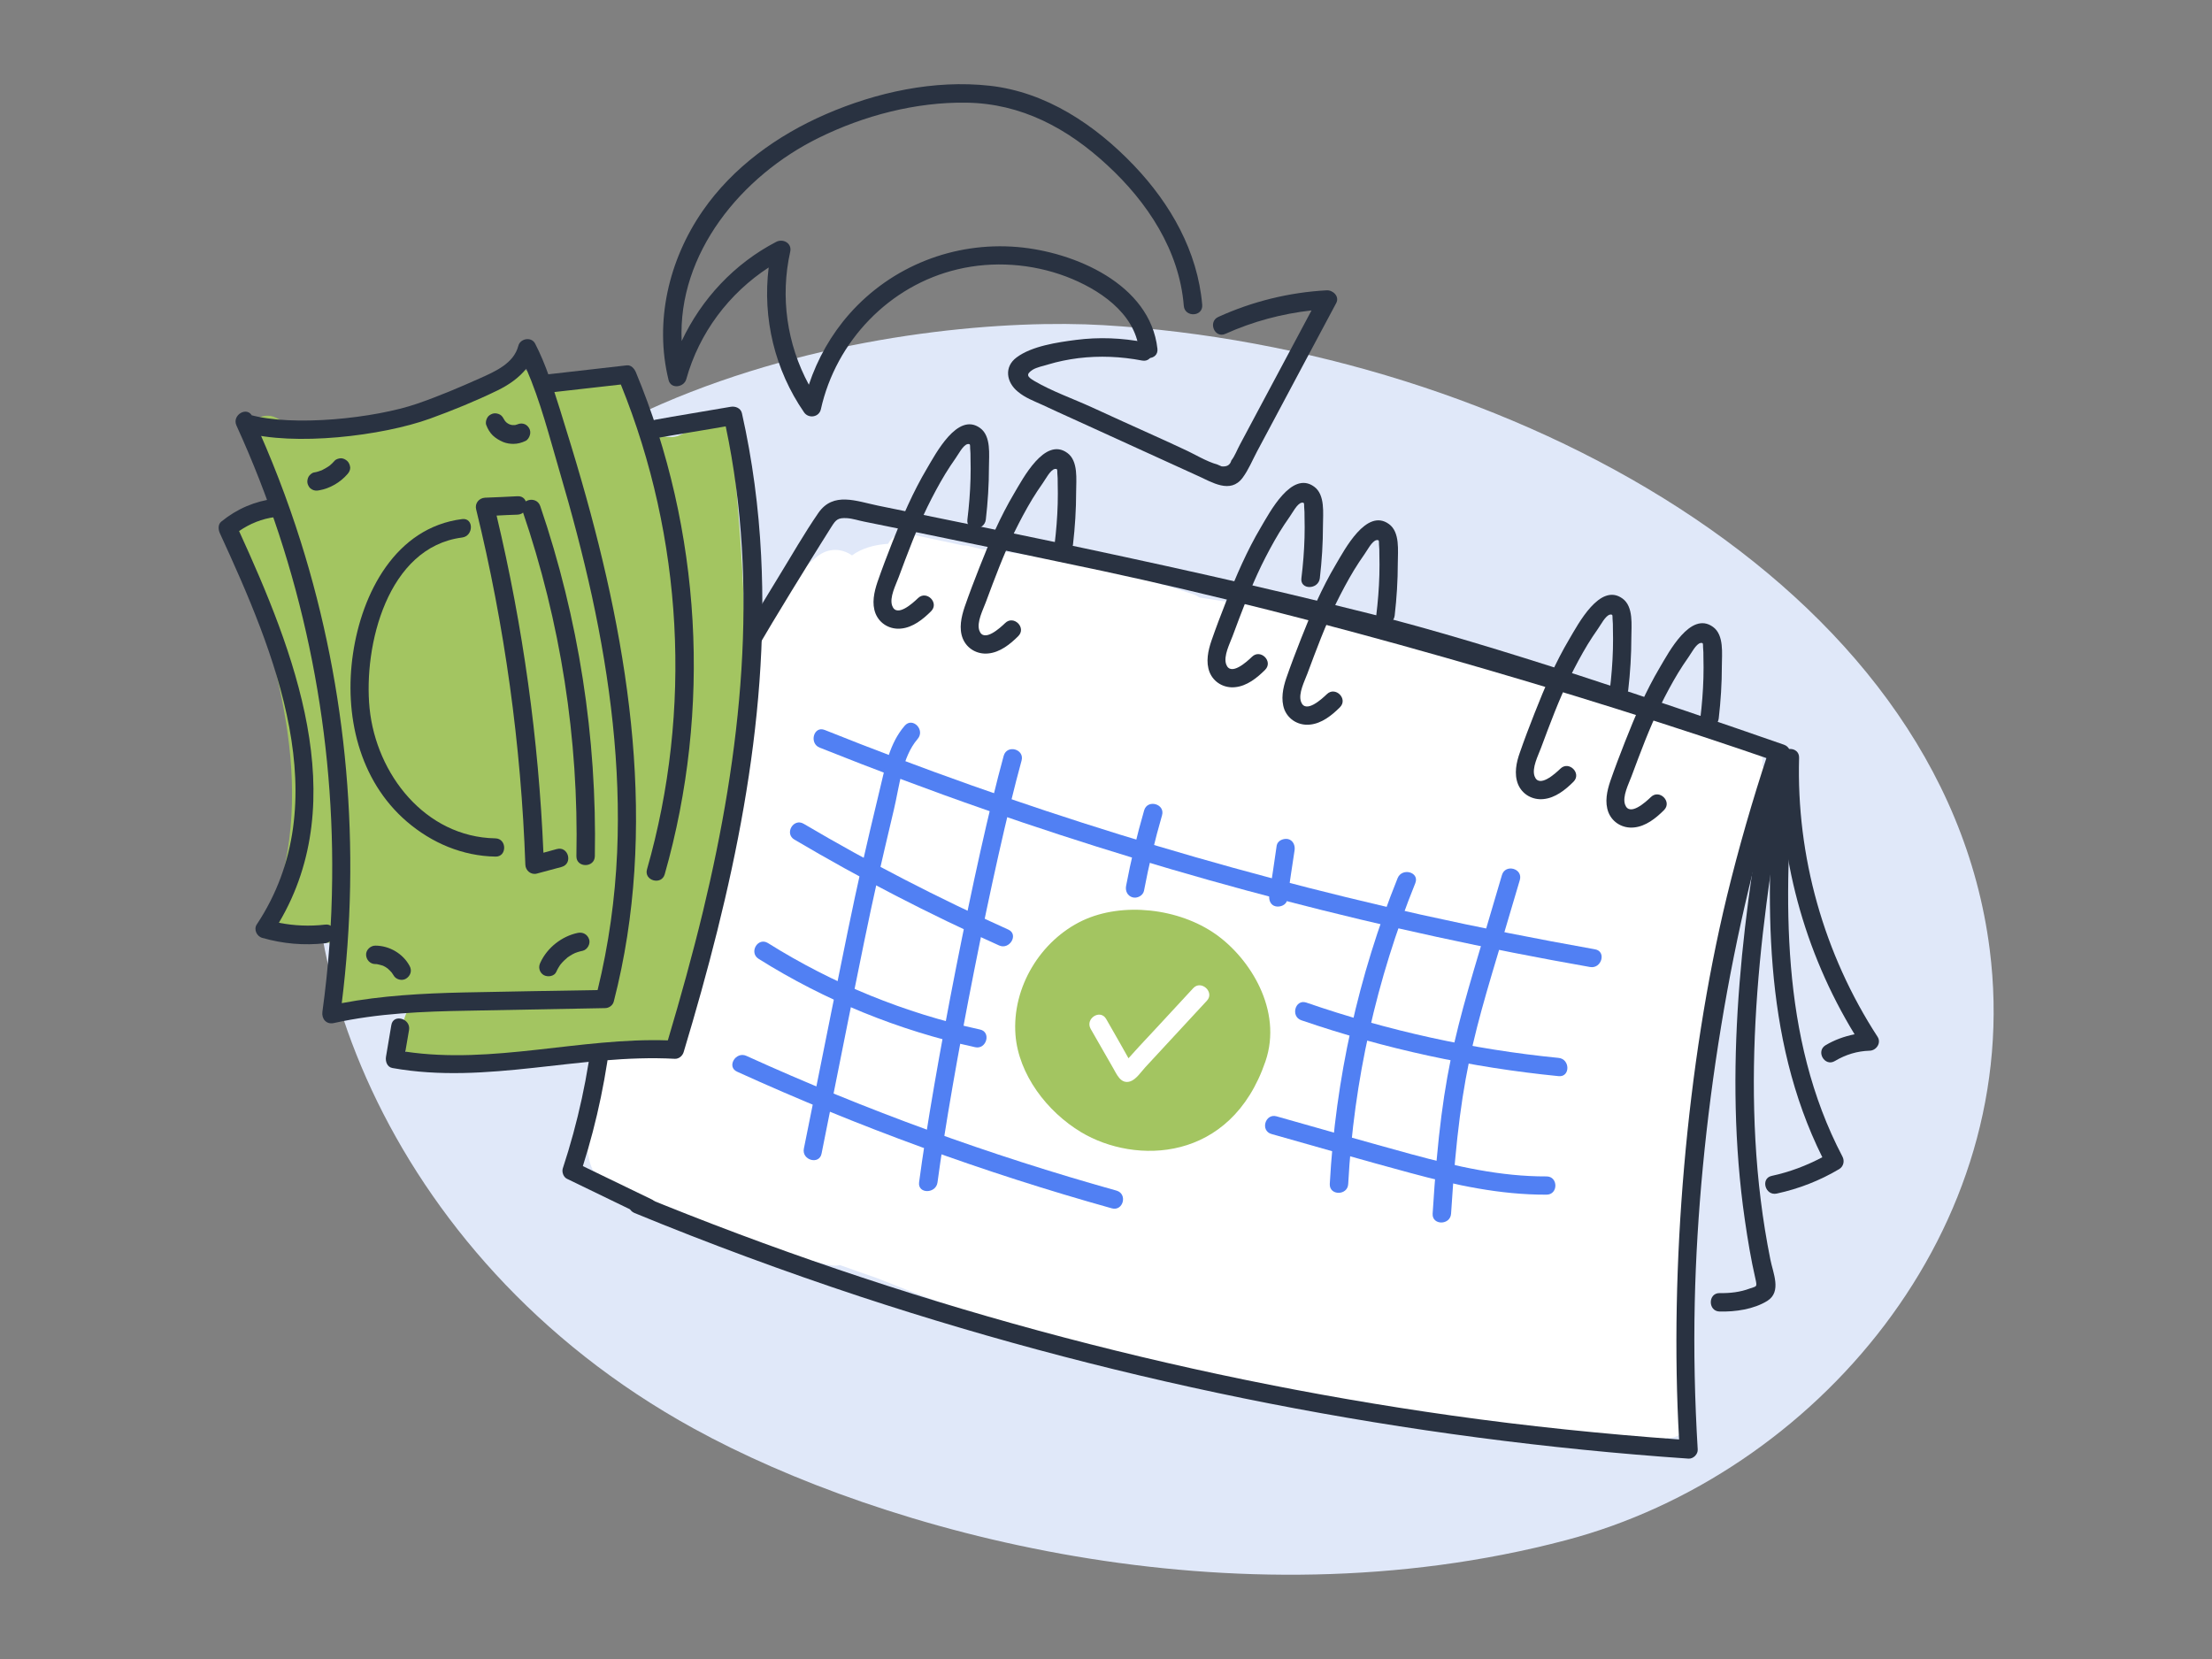
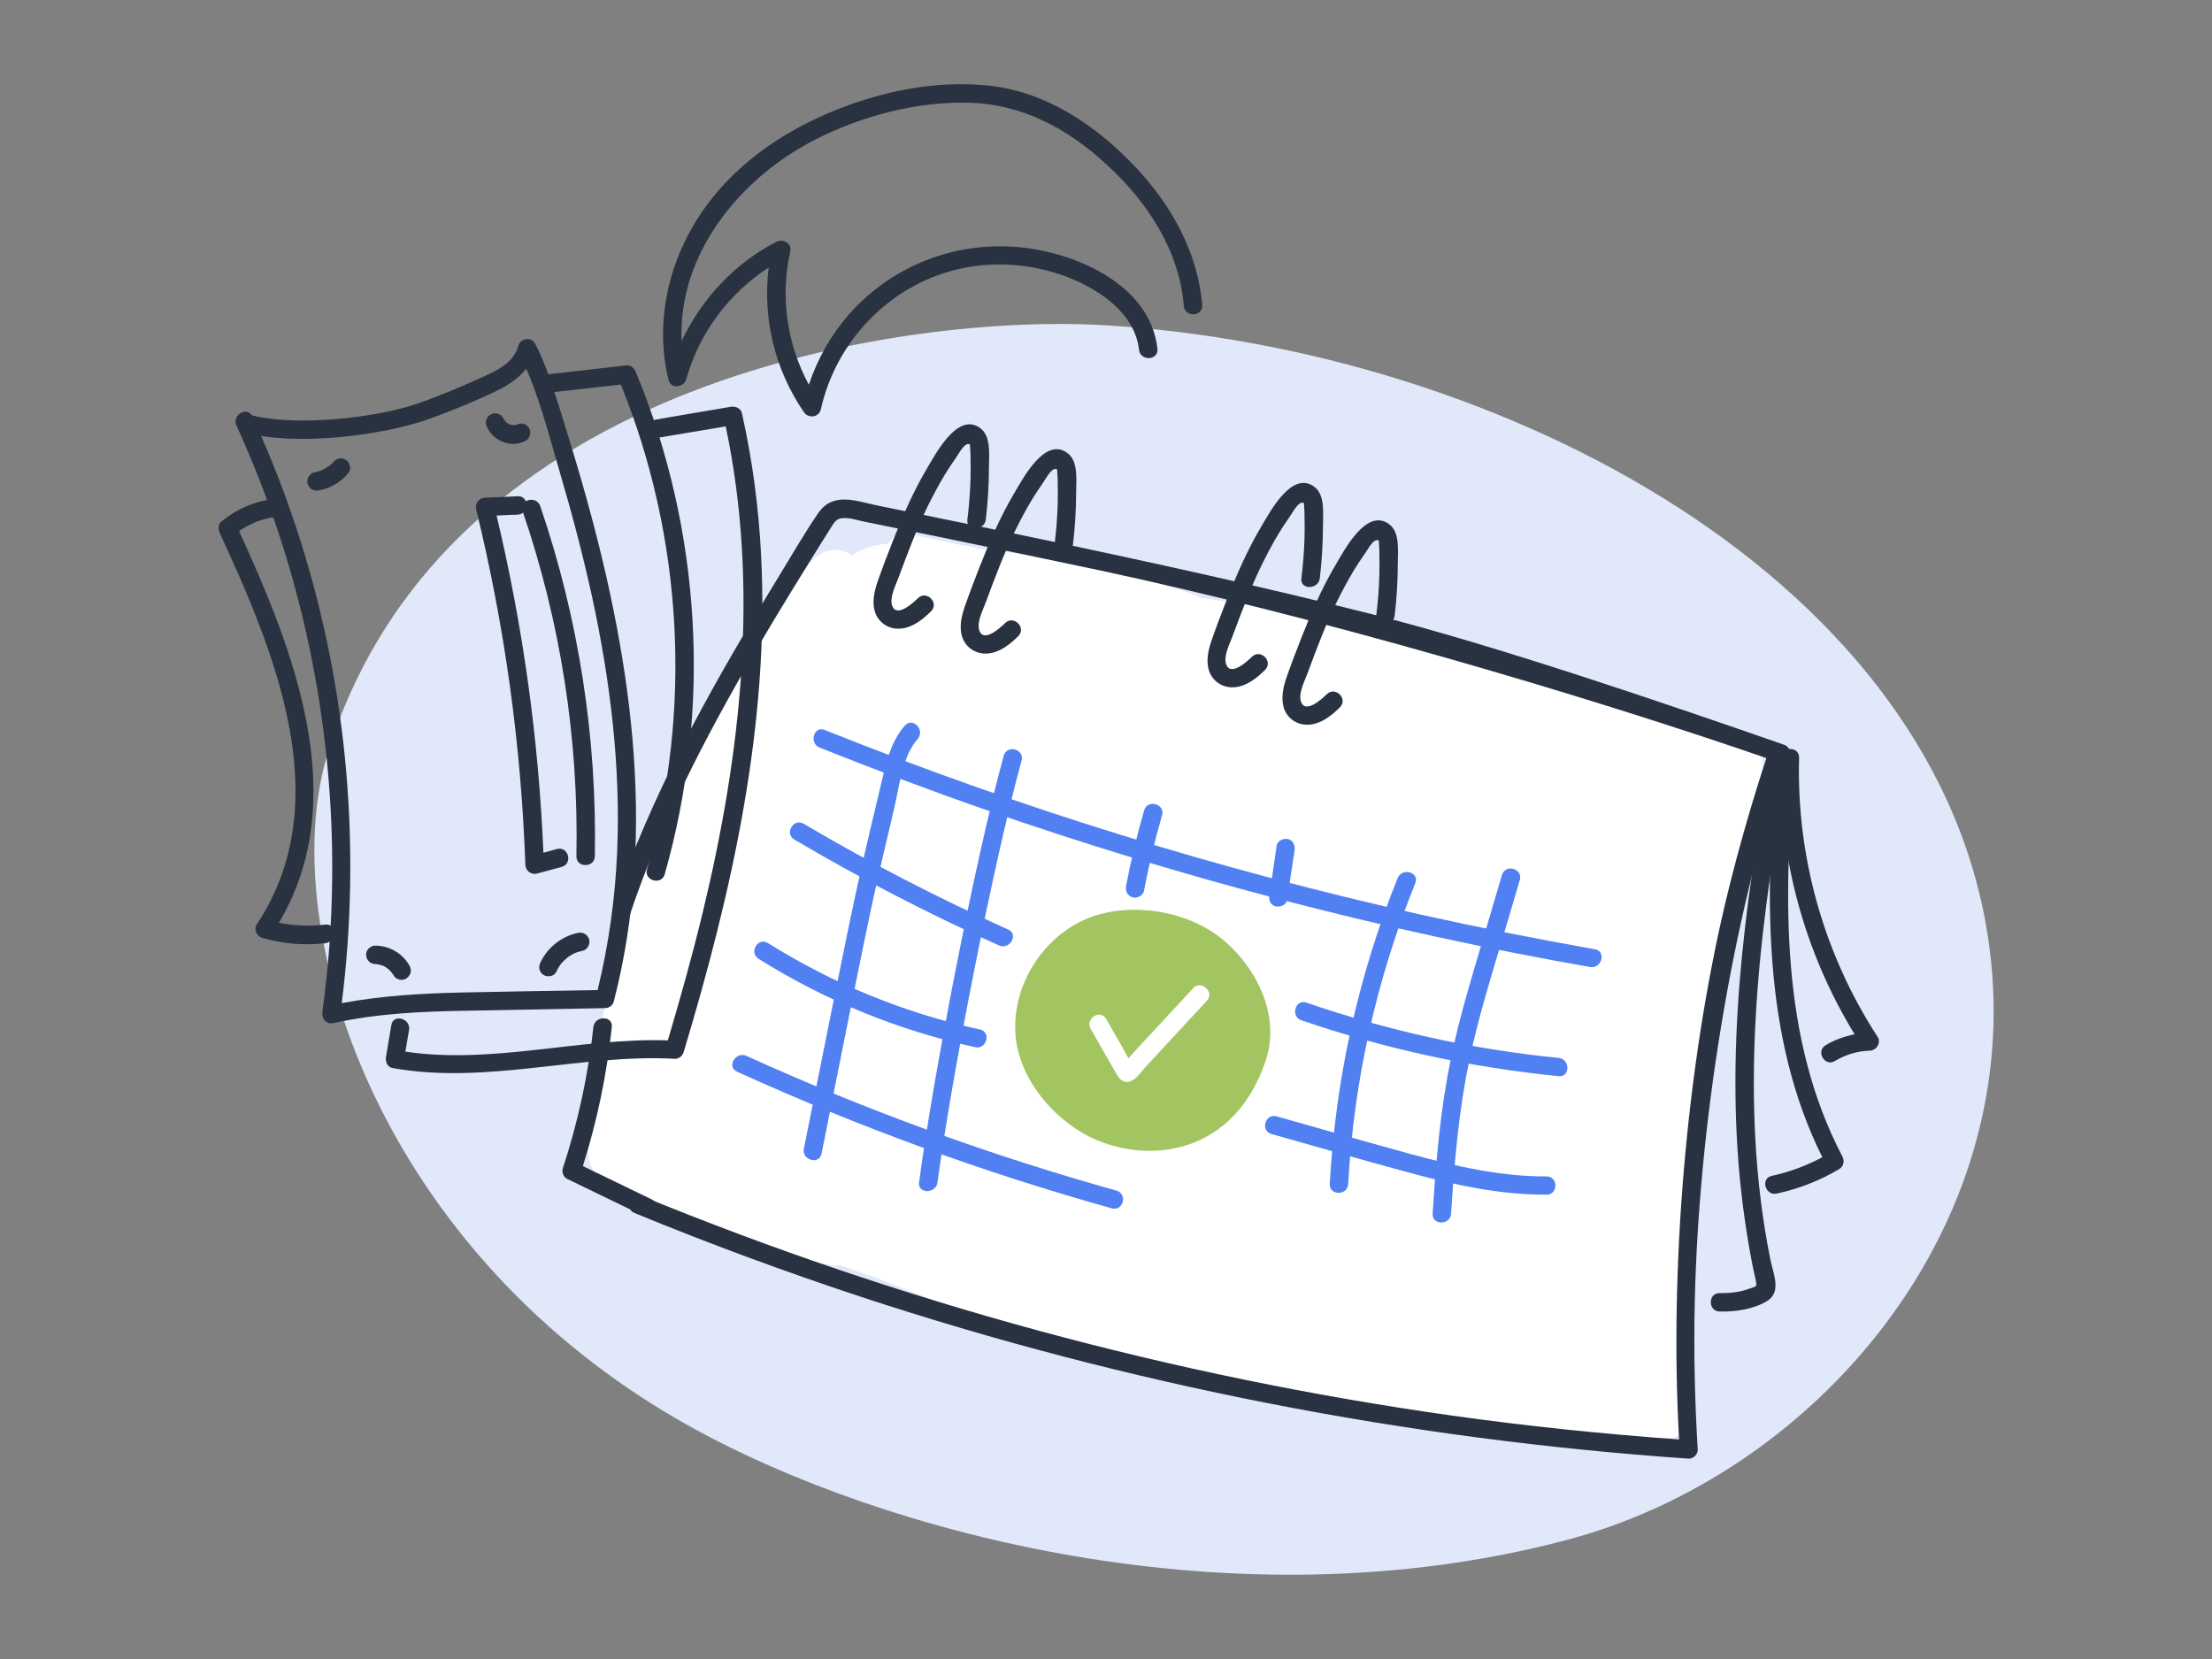
<svg xmlns="http://www.w3.org/2000/svg" version="1.1" id="Layer_1" x="0px" y="0px" viewBox="0 0 120 90" style="enable-background:new 0 0 120 90;" xml:space="preserve">
  <rect x="0" y="0" width="120" height="90" fill="#808080" stroke="none" />
  <style type="text/css">
	.st0{fill:#e0e8f9;}
	.st1{fill:#A3C561;}
	.st2{fill:#D6DD79;}
	.st3{fill:#5180F3;}
	.st4{fill:#293241;}
	.st5{fill:#F0897A;}
	.st6{fill:#FFFFFF;}
	.st7{fill:#EA9D50;}
	.st8{fill:#9FBDDE;}
	.st9{fill:#EEA14F;}
	.st10{fill:#9DBBDC;}
	.st11{fill:#61A7D8;}
	.st12{fill:#293242;}
	.st13{fill:#F1A44F;}
	.st14{fill:#BECEF1;}
	.st15{fill:#5180ED;}
	.st16{fill:#293243;}
	.st17{fill:#5180E9;}
	.st18{fill:#DEE6F7;}
</style>
  <g>
    <g>
      <path class="st0" d="M107.94,51.5C105.4,31.55,81.6,18.93,59.87,17.64c-10.17-0.6-35.55,2.59-42.04,23.05    c-3.03,9.54,2.67,27.39,19.79,36.8c10.27,5.65,29.24,10.83,47.31,6.07C98.49,80,109.87,66.65,107.94,51.5z" />
    </g>
    <g>
      <path class="st6" d="M95.59,41.54c0.1-0.47-0.07-1.01-0.66-1.2c-3.58-1.15-7.16-2.29-10.74-3.44c-3.35-1.07-6.69-2.27-10.13-3.01    c-2.97-0.64-6-0.98-9-1.48c-0.09-0.06-0.18-0.12-0.29-0.16c-3.73-1.24-7.59-2.06-11.5-2.45c-0.24-0.06-0.49-0.12-0.73-0.18    c-0.11-0.03-0.2-0.03-0.3-0.03l-2.95-0.63c-0.53-0.11-0.92,0.17-1.11,0.54c-0.71,0.05-1.39,0.22-1.96,0.63    c-0.53-0.37-1.27-0.45-1.91,0.08c-1.92,1.58-3.39,3.53-4.58,5.67c-2.22,3.41-3.82,7.2-4.79,11.15c-0.03,0.05-0.06,0.08-0.08,0.14    c-0.92,2.59-1.65,5.24-2.15,7.94c-0.25,1.32-0.44,2.65-0.59,3.99c-0.14,1.22-0.44,2.67-0.14,3.88c0.21,0.83,0.81,1.44,1.58,1.91    c0.22,0.27,0.54,0.42,0.89,0.47c0.98,0.45,2.05,0.76,2.85,1.06c2.53,0.96,5.13,1.69,7.79,2.22c0.18,0.04,0.34,0.02,0.48-0.01    c0.66,0.24,1.32,0.47,1.99,0.7c4.07,1.65,8.24,3.02,12.5,4.08c9.48,2.35,19.32,3.45,28.96,4.97c0.54,0.09,1.06-0.07,1.42-0.38    c0.52,0.04,1.04-0.27,1.02-0.95c-0.35-11.59,1.07-23.14,4.23-34.29c0.02-0.07,0.01-0.14,0.02-0.2c0.02-0.06,0.03-0.12,0.05-0.18    C95.82,42.02,95.75,41.74,95.59,41.54z" />
    </g>
    <g>
      <path class="st4" d="M34.69,64.83c14.11,5.8,28.94,9.83,44.05,11.96c4.1,0.58,8.22,1,12.35,1.3c-0.53-9.3,0.4-20.39,2.59-29.45    c0.64-2.63,1.39-5.23,2.24-7.8c0.2-0.61,1.17-0.35,0.96,0.27c-2.99,8.96-4.73,20.08-4.94,29.53c-0.06,2.67,0,5.33,0.16,7.99    c0.02,0.26-0.24,0.52-0.5,0.5c-15.27-1.05-30.39-4-44.93-8.79c-4.14-1.37-8.23-2.88-12.26-4.54    C33.84,65.55,34.1,64.58,34.69,64.83z" />
    </g>
    <g>
      <path class="st4" d="M96.78,40.4c-6.5-2.26-15.71-5.41-22.39-7.09c-5.9-1.48-11.85-2.79-17.81-4.04    c-2.98-0.62-5.96-1.23-8.95-1.84c-1.17-0.24-2.42-0.77-3.23,0.39c-0.78,1.13-1.46,2.33-2.18,3.5c-3.26,5.3-6.43,10.88-8.57,16.78    c-0.26,1.69-0.43,3.38-0.52,5.09c0.74-2.98,1.79-5.88,3.05-8.69c2.21-4.93,4.98-9.58,7.83-14.17c0.37-0.59,0.73-1.18,1.1-1.76    c0.24-0.38,0.35-0.49,0.84-0.46c0.31,0.02,0.63,0.13,0.94,0.19c1.45,0.29,2.9,0.59,4.36,0.89c2.87,0.59,5.73,1.18,8.59,1.79    c11.5,2.47,25.55,6.52,36.67,10.38C97.12,41.57,97.38,40.61,96.78,40.4z" />
    </g>
    <g>
-       <path class="st4" d="M87.36,42.37c0.25-0.72,0.52-1.43,0.8-2.14c0.54-1.38,1.13-2.75,1.89-4.03c0.47-0.79,1.66-3.08,2.88-2.19    c0.61,0.44,0.48,1.46,0.48,2.11c0,0.96-0.06,1.91-0.17,2.86c-0.08,0.63-1.08,0.64-1,0c0.09-0.74,0.15-1.47,0.17-2.21    c0.01-0.37,0.01-0.74,0-1.11c0-0.18,0-0.37-0.02-0.55c-0.01-0.16,0.03-0.25-0.13-0.23c-0.25,0.04-0.52,0.58-0.66,0.77    c-0.2,0.28-0.38,0.56-0.56,0.85c-0.35,0.58-0.67,1.18-0.97,1.79c-0.6,1.24-1.08,2.53-1.56,3.82c-0.15,0.41-0.51,1.09-0.35,1.54    c0.24,0.67,1.13-0.15,1.4-0.41c0.46-0.45,1.17,0.25,0.71,0.71c-0.44,0.44-0.99,0.88-1.63,0.94c-0.59,0.06-1.15-0.25-1.38-0.81    C87.04,43.52,87.18,42.9,87.36,42.37z" />
-     </g>
+       </g>
    <g>
-       <path class="st4" d="M82.45,40.83c0.25-0.72,0.52-1.43,0.8-2.14c0.54-1.38,1.13-2.75,1.89-4.03c0.47-0.79,1.66-3.08,2.88-2.19    c0.61,0.44,0.48,1.46,0.48,2.11c0,0.96-0.06,1.91-0.17,2.86c-0.08,0.63-1.08,0.64-1,0c0.09-0.74,0.15-1.47,0.17-2.21    c0.01-0.37,0.01-0.74,0-1.11c0-0.18,0-0.37-0.02-0.55c-0.01-0.16,0.03-0.25-0.13-0.23c-0.25,0.04-0.52,0.58-0.66,0.77    c-0.2,0.28-0.38,0.56-0.56,0.85c-0.35,0.58-0.67,1.18-0.97,1.79c-0.6,1.24-1.08,2.53-1.56,3.82c-0.15,0.41-0.51,1.09-0.35,1.54    c0.24,0.67,1.13-0.15,1.4-0.41c0.46-0.45,1.17,0.25,0.71,0.71c-0.44,0.44-0.99,0.88-1.63,0.94c-0.59,0.06-1.15-0.25-1.38-0.81    C82.13,41.98,82.26,41.36,82.45,40.83z" />
-     </g>
+       </g>
    <g>
      <path class="st4" d="M69.78,36.79c0.25-0.72,0.52-1.43,0.8-2.14c0.54-1.38,1.13-2.75,1.89-4.03c0.47-0.79,1.66-3.08,2.88-2.19    c0.61,0.44,0.48,1.46,0.48,2.11c0,0.96-0.06,1.91-0.17,2.86c-0.08,0.63-1.08,0.64-1,0c0.09-0.74,0.15-1.47,0.17-2.21    c0.01-0.37,0.01-0.74,0-1.11c0-0.18,0-0.37-0.02-0.55c-0.01-0.16,0.03-0.25-0.13-0.23c-0.25,0.04-0.52,0.58-0.66,0.77    c-0.2,0.28-0.38,0.56-0.56,0.85c-0.35,0.58-0.67,1.18-0.97,1.79c-0.6,1.24-1.08,2.53-1.56,3.82c-0.15,0.41-0.51,1.09-0.35,1.54    c0.24,0.67,1.13-0.15,1.4-0.41c0.46-0.45,1.17,0.25,0.71,0.71c-0.44,0.44-0.99,0.88-1.63,0.94c-0.59,0.06-1.15-0.25-1.38-0.81    C69.47,37.94,69.6,37.32,69.78,36.79z" />
    </g>
    <g>
      <path class="st4" d="M65.72,34.76c0.25-0.72,0.52-1.43,0.8-2.14c0.54-1.38,1.13-2.75,1.89-4.03c0.47-0.79,1.66-3.08,2.88-2.19    c0.61,0.44,0.48,1.46,0.48,2.11c0,0.96-0.06,1.91-0.17,2.86c-0.08,0.63-1.08,0.64-1,0c0.09-0.74,0.15-1.47,0.17-2.21    c0.01-0.37,0.01-0.74,0-1.11c0-0.18,0-0.37-0.02-0.55c-0.01-0.16,0.03-0.25-0.13-0.23c-0.25,0.04-0.52,0.58-0.66,0.77    c-0.2,0.28-0.38,0.56-0.56,0.85c-0.35,0.58-0.67,1.18-0.97,1.79c-0.6,1.24-1.08,2.53-1.56,3.82c-0.15,0.41-0.51,1.09-0.35,1.54    c0.24,0.67,1.13-0.15,1.4-0.41c0.46-0.45,1.17,0.25,0.71,0.71c-0.44,0.44-0.99,0.88-1.63,0.94c-0.59,0.06-1.15-0.25-1.38-0.81    C65.4,35.91,65.54,35.29,65.72,34.76z" />
    </g>
    <g>
      <path class="st4" d="M52.33,32.93c0.25-0.72,0.52-1.43,0.8-2.14c0.54-1.38,1.13-2.75,1.89-4.03c0.47-0.79,1.66-3.08,2.88-2.19    c0.61,0.44,0.48,1.46,0.48,2.11c0,0.96-0.06,1.91-0.17,2.86c-0.08,0.63-1.08,0.64-1,0c0.09-0.74,0.15-1.47,0.17-2.21    c0.01-0.37,0.01-0.74,0-1.11c0-0.18,0-0.37-0.02-0.55c-0.01-0.16,0.03-0.25-0.13-0.23c-0.25,0.04-0.52,0.58-0.66,0.77    c-0.2,0.28-0.38,0.56-0.56,0.85c-0.35,0.58-0.67,1.18-0.97,1.79c-0.6,1.24-1.08,2.53-1.56,3.82c-0.15,0.41-0.51,1.09-0.35,1.54    c0.24,0.67,1.13-0.15,1.4-0.41c0.46-0.45,1.17,0.25,0.71,0.71c-0.44,0.44-0.99,0.88-1.63,0.94c-0.59,0.06-1.15-0.25-1.38-0.81    C52.01,34.09,52.15,33.47,52.33,32.93z" />
    </g>
    <g>
      <path class="st4" d="M47.6,31.58c0.25-0.72,0.52-1.43,0.8-2.14c0.54-1.38,1.13-2.75,1.89-4.03c0.47-0.79,1.66-3.08,2.88-2.19    c0.61,0.44,0.48,1.46,0.48,2.11c0,0.96-0.06,1.91-0.17,2.86c-0.08,0.63-1.08,0.64-1,0c0.09-0.74,0.15-1.47,0.17-2.21    c0.01-0.37,0.01-0.74,0-1.11c0-0.18,0-0.37-0.02-0.55c-0.01-0.16,0.03-0.25-0.13-0.23c-0.25,0.04-0.52,0.58-0.66,0.77    c-0.2,0.28-0.38,0.56-0.56,0.85c-0.35,0.58-0.67,1.18-0.97,1.79c-0.6,1.24-1.08,2.53-1.56,3.82c-0.15,0.41-0.51,1.09-0.35,1.54    c0.24,0.67,1.13-0.15,1.4-0.41c0.46-0.45,1.17,0.25,0.71,0.71c-0.44,0.44-0.99,0.88-1.63,0.94c-0.59,0.06-1.15-0.25-1.38-0.81    C47.28,32.74,47.42,32.12,47.6,31.58z" />
    </g>
    <g>
      <path class="st3" d="M44.74,39.6c10.51,4.21,21.35,7.57,32.39,10.03c3.12,0.69,6.25,1.31,9.4,1.87c0.63,0.11,0.36,1.07-0.27,0.96    c-11.15-1.96-22.13-4.81-32.82-8.54c-3.02-1.05-6.01-2.18-8.97-3.36C43.88,40.33,44.14,39.36,44.74,39.6z" />
    </g>
    <g>
      <g>
        <path class="st1" d="M68.65,57.58c0.95-2.78-0.85-5.6-2.7-6.9c-2-1.41-5.05-1.76-7.22-0.74c-2.26,1.07-3.84,3.6-3.64,6.21     c0.17,2.14,1.71,4.16,3.56,5.27C61.58,63.18,66.77,63.08,68.65,57.58z" />
      </g>
      <g>
        <path class="st6" d="M64.73,53.61c-0.66,0.71-1.32,1.43-1.98,2.14c-0.32,0.34-0.64,0.69-0.96,1.03     c-0.19,0.21-0.38,0.42-0.57,0.63c-0.15-0.27-0.3-0.54-0.45-0.8c-0.25-0.44-0.51-0.89-0.76-1.33c-0.32-0.56-1.16-0.02-0.84,0.54     l1.21,2.11c0.2,0.34,0.41,0.89,0.92,0.74c0.33-0.1,0.6-0.52,0.83-0.77c1.12-1.21,2.23-2.41,3.35-3.62     C65.9,53.82,65.16,53.14,64.73,53.61z" />
      </g>
    </g>
    <g>
      <path class="st3" d="M81.48,47.47c-2.38,8.19-3.23,9.85-3.76,18.37c-0.04,0.64,0.96,0.64,1,0c0.53-8.42,1.37-10,3.73-18.1    C82.63,47.11,81.66,46.85,81.48,47.47z" />
    </g>
    <g>
      <g>
        <path class="st3" d="M49.08,39.37c-0.83,0.96-1.05,2.21-1.34,3.41c-0.36,1.5-0.72,3.01-1.06,4.52     c-0.69,3.02-2.45,11.98-3.07,15.01c-0.13,0.63,0.84,0.9,0.96,0.27c0.58-2.87,2.31-11.68,2.96-14.53     c0.32-1.39,0.64-2.78,0.97-4.16c0.29-1.21,0.43-2.82,1.28-3.8C50.21,39.59,49.5,38.88,49.08,39.37z" />
      </g>
      <g>
        <path class="st3" d="M54.45,41c-1.55,5.65-3.82,17.34-4.59,23.14c-0.08,0.64,0.92,0.63,1,0c0.76-5.72,3.03-17.32,4.56-22.88     C55.59,40.64,54.63,40.37,54.45,41z" />
      </g>
    </g>
    <g>
      <path class="st3" d="M62.07,43.96c-0.39,1.35-0.72,2.72-0.98,4.1c-0.05,0.27,0.07,0.54,0.35,0.62c0.24,0.07,0.56-0.08,0.62-0.35    c0.26-1.38,0.59-2.75,0.98-4.1C63.22,43.61,62.25,43.34,62.07,43.96z" />
    </g>
    <g>
      <path class="st3" d="M69.88,45.52c-0.24-0.05-0.57,0.07-0.62,0.35c-0.13,0.9-0.26,1.79-0.4,2.69c-0.04,0.26,0.06,0.55,0.35,0.61    c0.24,0.05,0.57-0.07,0.62-0.35c0.13-0.9,0.26-1.79,0.4-2.69C70.27,45.88,70.16,45.59,69.88,45.52z" />
    </g>
    <g>
      <path class="st3" d="M84.55,57.39c-4.66-0.46-9.25-1.47-13.68-3c-0.61-0.21-0.87,0.76-0.27,0.96c4.52,1.55,9.2,2.56,13.95,3.03    C85.19,58.45,85.19,57.45,84.55,57.39z" />
    </g>
    <g>
      <path class="st3" d="M83.9,63.82c-2.5,0.01-4.92-0.55-7.32-1.2c-2.45-0.67-4.89-1.37-7.33-2.06c-0.62-0.17-0.89,0.79-0.27,0.96    c2.52,0.71,5.03,1.44,7.56,2.12c2.4,0.65,4.85,1.18,7.35,1.17C84.54,64.82,84.54,63.82,83.9,63.82z" />
    </g>
    <g>
      <path class="st3" d="M60.57,64.59c-6.87-1.92-13.59-4.36-20.08-7.31c-0.58-0.26-1.09,0.6-0.5,0.86    c6.57,2.99,13.37,5.47,20.32,7.41C60.93,65.73,61.19,64.77,60.57,64.59z" />
    </g>
    <g>
      <path class="st3" d="M53.16,55.85c-4.08-0.89-7.96-2.47-11.5-4.69c-0.55-0.34-1.05,0.52-0.5,0.86c3.6,2.26,7.58,3.88,11.74,4.79    C53.52,56.95,53.79,55.98,53.16,55.85z" />
    </g>
    <g>
      <path class="st3" d="M54.7,50.43c-3.8-1.71-7.51-3.62-11.1-5.74c-0.56-0.33-1.06,0.54-0.5,0.86c3.59,2.12,7.3,4.04,11.1,5.74    C54.77,51.55,55.28,50.69,54.7,50.43z" />
    </g>
    <g>
      <path class="st4" d="M95.23,61.86c-0.24-4.29,0.05-8.59,0.6-12.84c0.32-2.49,0.74-4.96,1.19-7.42c0.12-0.63-0.85-0.9-0.96-0.27    c-1.47,7.91-2.53,16.04-1.51,24.07c0.14,1.06,0.3,2.12,0.51,3.18c0.06,0.31,0.14,0.62,0.2,0.93c0.06,0.32,0,0.27-0.33,0.39    c-0.53,0.2-1.08,0.26-1.64,0.25c-0.64-0.01-0.64,0.99,0,1c0.85,0.02,1.85-0.12,2.59-0.58c0.79-0.5,0.3-1.52,0.16-2.25    C95.61,66.18,95.35,64.02,95.23,61.86z" />
    </g>
    <g>
      <path class="st4" d="M99.95,62.74c-3.4-6.48-3.17-13.99-2.63-21.08c0.05-0.64-0.95-0.64-1,0c-0.54,7.11-0.71,14.58,2.54,21.12    c-0.87,0.46-1.77,0.8-2.74,1.01c-0.63,0.13-0.36,1.1,0.27,0.96c1.2-0.26,2.33-0.7,3.39-1.33    C100.01,63.28,100.08,62.98,99.95,62.74z" />
    </g>
    <g>
      <path class="st4" d="M101.86,56.25c-2.92-4.49-4.41-9.79-4.26-15.14c0.02-0.64-0.98-0.64-1,0c-0.15,5.27,1.26,10.5,4.01,15    c-0.55,0.11-1.08,0.3-1.57,0.59c-0.55,0.33-0.05,1.19,0.5,0.86c0.59-0.35,1.21-0.54,1.89-0.56    C101.79,56.99,102.07,56.58,101.86,56.25z" />
    </g>
    <g>
      <path class="st3" d="M75.82,47.64c-2.13,5.29-3.37,10.9-3.68,16.59c-0.03,0.64,0.97,0.64,1,0c0.3-5.6,1.54-11.12,3.64-16.32    C77.02,47.31,76.06,47.05,75.82,47.64z" />
    </g>
    <g>
      <path class="st4" d="M35.36,65.07c-1.25-0.6-2.49-1.21-3.74-1.81c0.78-2.46,1.3-4.98,1.57-7.54c0.07-0.64-0.93-0.63-1,0    c-0.28,2.61-0.84,5.18-1.66,7.67c-0.06,0.2,0.04,0.47,0.23,0.56c1.36,0.66,2.72,1.32,4.09,1.98    C35.43,66.21,35.94,65.35,35.36,65.07z" />
    </g>
    <g>
      <g>
-         <path class="st1" d="M39.68,23.6c-0.06-0.66-0.59-1.12-1.27-0.96c-0.24,0.05-0.47,0.11-0.71,0.16c-0.02,0.06-0.05,0.13-0.08,0.19     c-0.18,0.34-0.52,0.55-0.87,0.67c-0.35,0.11-0.81,0.04-1.12-0.15c-0.29-0.17-0.6-0.52-0.67-0.87c-0.16-0.79-0.36-1.57-0.5-2.36     c-0.25,0.06-0.51,0.11-0.79,0.14c-0.49,0.06-0.98,0.06-1.48,0.05c-0.67-0.02-1.33-0.07-2-0.11c-0.3,0.1-0.59,0.2-0.86,0.31     c-0.01-0.06-0.02-0.12-0.03-0.19c-0.01-0.06-0.03-0.11-0.05-0.17c-0.44-0.02-0.82-0.23-1.07-0.55c-0.21,0.03-0.41,0.11-0.55,0.27     c-1.36,1.62-3.99,2.31-5.95,2.88c-2.22,0.65-4.6,0.86-6.71-0.25c-0.71-0.37-1.78,0.26-1.47,1.13c0.45,1.26,0.84,2.53,1.16,3.83     c-1.03-0.27-2.3,0.49-1.86,1.77c2.18,6.35,4.41,13.23,2,19.85c-0.33,0.91,0.53,1.93,1.45,1.9c0.63-0.02,1.25,0,1.88,0.01     c0.02,0.9-0.01,1.79-0.14,2.68c-0.12,0.81,0.43,1.34,1.23,1.23c0.98-0.13,1.96-0.24,2.94-0.33c-0.27,0.49-0.41,1.07-0.33,1.76     c0.08,0.7,0.57,1.07,1.27,0.96c0.22-0.03,0.44-0.05,0.66-0.08c0.08,0.12,0.18,0.22,0.32,0.3c0.74,0.42,1.39,0.33,2.22,0.24     c1.06-0.12,2.12-0.23,3.18-0.35c2.12-0.23,4.24-0.47,6.36-0.7c0.54-0.06,1-0.41,1-1c-0.01-1.35,0.44-2.6,0.79-3.89     c0.35-1.29,0.66-2.59,0.93-3.9c0.1-0.47,0.18-0.95,0.27-1.42c0.22-0.11,0.4-0.3,0.47-0.59C41.02,38.66,40.39,31.08,39.68,23.6z" />
-       </g>
+         </g>
      <g>
        <path class="st4" d="M31.55,26.09c-0.37-1.29-0.77-2.58-1.17-3.87c-0.39-1.22-0.76-2.44-1.35-3.58c-0.2-0.39-0.81-0.28-0.91,0.12     c-0.25,0.96-1.26,1.39-2.08,1.76c-1.12,0.5-2.25,0.98-3.41,1.38c-2.3,0.79-6.73,1.27-9.12,0.59c-0.62-0.18-0.88,0.79-0.27,0.96     c2.71,0.77,7.49,0.2,10.09-0.74c1.24-0.45,2.49-0.96,3.68-1.54c0.59-0.29,1.14-0.67,1.54-1.17c0.77,1.77,1.26,3.71,1.8,5.55     c0.66,2.24,1.26,4.5,1.76,6.78c0.99,4.56,1.57,9.23,1.37,13.9c-0.11,2.52-0.46,5.02-1.06,7.48c-2.43,0.04-4.85,0.08-7.28,0.13     c-2.21,0.05-4.43,0.17-6.6,0.58c1.05-8.38,0.32-16.95-2.22-25.02c-0.73-2.32-1.61-4.6-2.63-6.81c-0.27-0.58-1.13-0.08-0.86,0.5     c3.51,7.68,5.28,16.12,5.19,24.56c-0.02,2.42-0.2,4.84-0.53,7.24c-0.05,0.38,0.21,0.7,0.62,0.61c2.39-0.53,4.83-0.63,7.27-0.67     c2.48-0.05,4.96-0.09,7.44-0.14c0.22,0,0.43-0.15,0.48-0.37C35.71,44.98,34.18,35.23,31.55,26.09z" />
      </g>
      <g>
        <path class="st4" d="M34.49,20.18C34.41,20,34.24,19.79,34,19.82c-1.4,0.16-2.81,0.32-4.21,0.48c-0.63,0.07-0.64,1.07,0,1     l3.89-0.44c3.37,8.32,3.89,17.66,1.42,26.3c-0.18,0.62,0.79,0.88,0.96,0.27C38.61,38.48,38.06,28.76,34.49,20.18z" />
      </g>
      <g>
        <path class="st4" d="M17.64,50.16c-0.85,0.1-1.69,0.06-2.51-0.1c3.99-6.73,0.82-14.73-2.16-21.25c0.58-0.4,1.24-0.67,1.95-0.76     c0.63-0.08,0.64-1.08,0-1c-1.1,0.14-2.06,0.55-2.92,1.25c-0.18,0.15-0.16,0.42-0.08,0.61c2.97,6.45,6.42,14.59,2.01,21.24     c-0.18,0.27,0,0.65,0.3,0.73c1.12,0.32,2.26,0.42,3.42,0.29C18.27,51.08,18.28,50.08,17.64,50.16z" />
      </g>
      <g>
        <path class="st4" d="M41.29,30.13c-0.13-2.59-0.47-5.17-1.04-7.71c-0.06-0.28-0.36-0.4-0.62-0.35c-0.95,0.17-3.13,0.52-4.08,0.7     c-0.63,0.11-0.36,1.08,0.27,0.96c0.77-0.14,2.78-0.46,3.55-0.6c1.84,8.71,0.84,17.72-1.23,26.3c-0.57,2.36-1.22,4.69-1.91,7.01     c-4.76-0.16-9.5,1.32-14.24,0.61c0.07-0.39,0.13-0.78,0.2-1.17c0.11-0.63-0.86-0.9-0.96-0.27c-0.1,0.57-0.19,1.15-0.29,1.72     c-0.04,0.25,0.06,0.56,0.35,0.61c5.12,0.92,10.19-0.78,15.32-0.5c0.22,0.01,0.42-0.16,0.48-0.37     C39.71,48.37,41.76,39.3,41.29,30.13z" />
      </g>
      <g>
        <path class="st4" d="M28.7,23.22c-0.07-0.11-0.17-0.2-0.3-0.23c-0.13-0.03-0.25-0.01-0.37,0.05c0.03-0.01,0.05-0.02,0.08-0.03     c-0.06,0.02-0.12,0.04-0.17,0.05c-0.05,0-0.1,0-0.15,0c-0.05-0.01-0.1-0.02-0.15-0.04c-0.05-0.02-0.09-0.05-0.14-0.08     c-0.03-0.03-0.07-0.06-0.1-0.1c-0.03-0.05-0.06-0.09-0.08-0.14l0.03,0.08c-0.05-0.12-0.11-0.22-0.23-0.29     c-0.11-0.06-0.27-0.09-0.39-0.05c-0.12,0.04-0.24,0.11-0.3,0.23c-0.06,0.11-0.1,0.26-0.05,0.39c0.08,0.21,0.19,0.4,0.35,0.56     c0.17,0.16,0.36,0.27,0.57,0.36c0.17,0.07,0.37,0.1,0.55,0.1c0.23,0,0.45-0.06,0.66-0.16c0.11-0.05,0.2-0.19,0.23-0.3     C28.79,23.49,28.77,23.33,28.7,23.22z" />
      </g>
      <g>
        <path class="st4" d="M18.84,25.01c-0.1-0.09-0.22-0.15-0.35-0.15c-0.13,0.01-0.27,0.05-0.35,0.15c-0.08,0.09-0.17,0.18-0.27,0.26     c-0.13,0.09-0.27,0.17-0.41,0.24c-0.14,0.05-0.27,0.1-0.42,0.12c-0.12,0.02-0.24,0.13-0.3,0.23c-0.06,0.11-0.09,0.27-0.05,0.39     c0.04,0.12,0.11,0.24,0.23,0.3c0.12,0.07,0.25,0.08,0.39,0.05c0.59-0.1,1.15-0.43,1.54-0.88c0.09-0.1,0.15-0.22,0.15-0.35     C18.99,25.24,18.93,25.09,18.84,25.01z" />
      </g>
      <g>
        <path class="st4" d="M22.22,52.4c-0.36-0.67-1.1-1.1-1.86-1.1c-0.26,0-0.51,0.23-0.5,0.5c0.01,0.27,0.22,0.5,0.5,0.5     c0.04,0,0.08,0,0.12,0.01c0.1,0.02,0.2,0.05,0.3,0.08c0.09,0.04,0.17,0.09,0.25,0.15c0.08,0.07,0.15,0.14,0.22,0.22     c0.03,0.05,0.07,0.1,0.1,0.15c0.12,0.23,0.46,0.32,0.68,0.18C22.28,52.93,22.36,52.65,22.22,52.4z" />
      </g>
      <g>
        <path class="st4" d="M31.96,50.96c-0.09-0.27-0.34-0.41-0.62-0.35c-0.86,0.18-1.65,0.8-2.02,1.6c-0.06,0.12-0.09,0.25-0.05,0.39     c0.03,0.12,0.12,0.24,0.23,0.3c0.22,0.12,0.57,0.07,0.68-0.18c0.04-0.09,0.08-0.17,0.13-0.25c0.02-0.04,0.05-0.07,0.07-0.11     c0.01-0.01,0.02-0.03,0.03-0.04c0.11-0.14,0.24-0.26,0.38-0.38c0.01-0.01,0.02-0.01,0.03-0.02c0.04-0.03,0.08-0.05,0.12-0.08     c0.08-0.05,0.15-0.09,0.24-0.13c0.02-0.01,0.03-0.02,0.05-0.02c0.04-0.01,0.08-0.03,0.11-0.04c0.09-0.03,0.18-0.05,0.27-0.07     C31.87,51.52,32.04,51.2,31.96,50.96z" />
      </g>
      <g>
        <path class="st4" d="M29.31,27.46c-0.21-0.61-1.17-0.35-0.96,0.27c2.06,6.02,3.05,12.36,2.92,18.72c-0.01,0.64,0.99,0.64,1,0     C32.39,40,31.39,33.56,29.31,27.46z" />
      </g>
      <g>
        <path class="st4" d="M30.21,46.06c-0.24,0.07-0.49,0.13-0.73,0.2c-0.26-6.16-1.11-12.29-2.54-18.29     c0.38-0.02,0.76-0.04,1.14-0.05c0.64-0.03,0.64-1.03,0-1c-0.59,0.03-1.18,0.06-1.77,0.08c-0.33,0.02-0.56,0.31-0.48,0.63     c1.55,6.32,2.44,12.78,2.67,19.28c0.01,0.32,0.31,0.57,0.63,0.48c0.45-0.12,0.89-0.24,1.34-0.36     C31.1,46.85,30.83,45.89,30.21,46.06z" />
      </g>
      <g>
-         <path class="st4" d="M26.87,45.48c-3.8-0.07-6.46-3.48-6.82-7.05c-0.34-3.39,0.96-8.75,5.02-9.27c0.63-0.08,0.64-1.08,0-1     c-3.62,0.46-5.44,4.03-5.92,7.3c-0.49,3.3,0.31,6.87,2.92,9.11c1.35,1.16,3.02,1.87,4.81,1.9     C27.51,46.49,27.51,45.49,26.87,45.48z" />
-       </g>
+         </g>
    </g>
    <g>
      <g>
-         <path class="st4" d="M55.15,19.39c0.83-0.62,2.22-0.82,3.22-0.95c1.24-0.16,2.5-0.11,3.73,0.13c0.63,0.12,0.49,1.11-0.14,0.99     c-1.15-0.22-2.3-0.27-3.46-0.13c-0.55,0.07-1.1,0.18-1.63,0.34c-0.26,0.08-0.62,0.15-0.85,0.29c-0.38,0.25-0.29,0.38,0.08,0.6     c0.97,0.57,2.09,0.96,3.12,1.43c1.14,0.52,2.27,1.04,3.41,1.55c0.53,0.24,1.06,0.48,1.59,0.73c0.58,0.26,1.21,0.66,1.82,0.83     c0.08,0.03,0.15,0.07,0.23,0.1c0.29,0.03,0.46-0.07,0.53-0.32c0.19-0.24,0.32-0.6,0.47-0.87c0.27-0.51,0.54-1.02,0.81-1.52     c1.02-1.92,2.05-3.83,3.07-5.75c-1.61,0.18-3.18,0.6-4.67,1.27c-0.59,0.27-0.97-0.66-0.38-0.92c1.85-0.84,3.84-1.33,5.87-1.44     c0.34-0.02,0.71,0.33,0.52,0.69c-1.14,2.14-2.29,4.28-3.43,6.43c-0.29,0.54-0.58,1.09-0.87,1.63c-0.25,0.47-0.46,0.99-0.78,1.42     c-0.66,0.89-1.66,0.24-2.44-0.11c-2.27-1.04-4.55-2.07-6.82-3.11c-0.53-0.24-1.06-0.48-1.59-0.73c-0.46-0.21-0.95-0.39-1.34-0.72     C54.59,20.74,54.46,19.9,55.15,19.39z" />
-       </g>
+         </g>
      <g>
        <path class="st4" d="M61.52,8.98c-2.1-2.2-4.76-3.99-7.84-4.33c-3-0.33-6.13,0.35-8.89,1.55c-2.62,1.14-5.03,2.87-6.67,5.24     c-1.84,2.66-2.63,6.01-1.85,9.18c0.13,0.51,0.84,0.39,0.96-0.05c0.7-2.51,2.31-4.65,4.47-6.06c-0.34,2.75,0.33,5.56,1.92,7.86     c0.24,0.35,0.81,0.27,0.91-0.16c0.82-3.7,3.72-6.73,7.42-7.6c1.93-0.46,4.02-0.31,5.88,0.39c1.74,0.66,3.73,1.95,3.96,3.97     c0.07,0.64,1.07,0.59,1-0.05c-0.39-3.51-4.51-5.26-7.6-5.52c-3.44-0.29-6.82,1.04-9.11,3.63c-0.99,1.12-1.73,2.43-2.2,3.84     c-1.19-2.2-1.56-4.76-1.01-7.22c0.1-0.46-0.39-0.72-0.76-0.53c-2.27,1.18-4.05,3.09-5.13,5.38c-0.22-4.75,3.24-8.96,7.43-11.02     c2.45-1.21,5.27-1.95,8.01-1.91c2.99,0.04,5.49,1.39,7.65,3.39c2.17,2,3.91,4.62,4.15,7.63c0.05,0.64,1.05,0.6,1-0.05     C64.97,13.63,63.5,11.06,61.52,8.98z" />
      </g>
    </g>
  </g>
</svg>